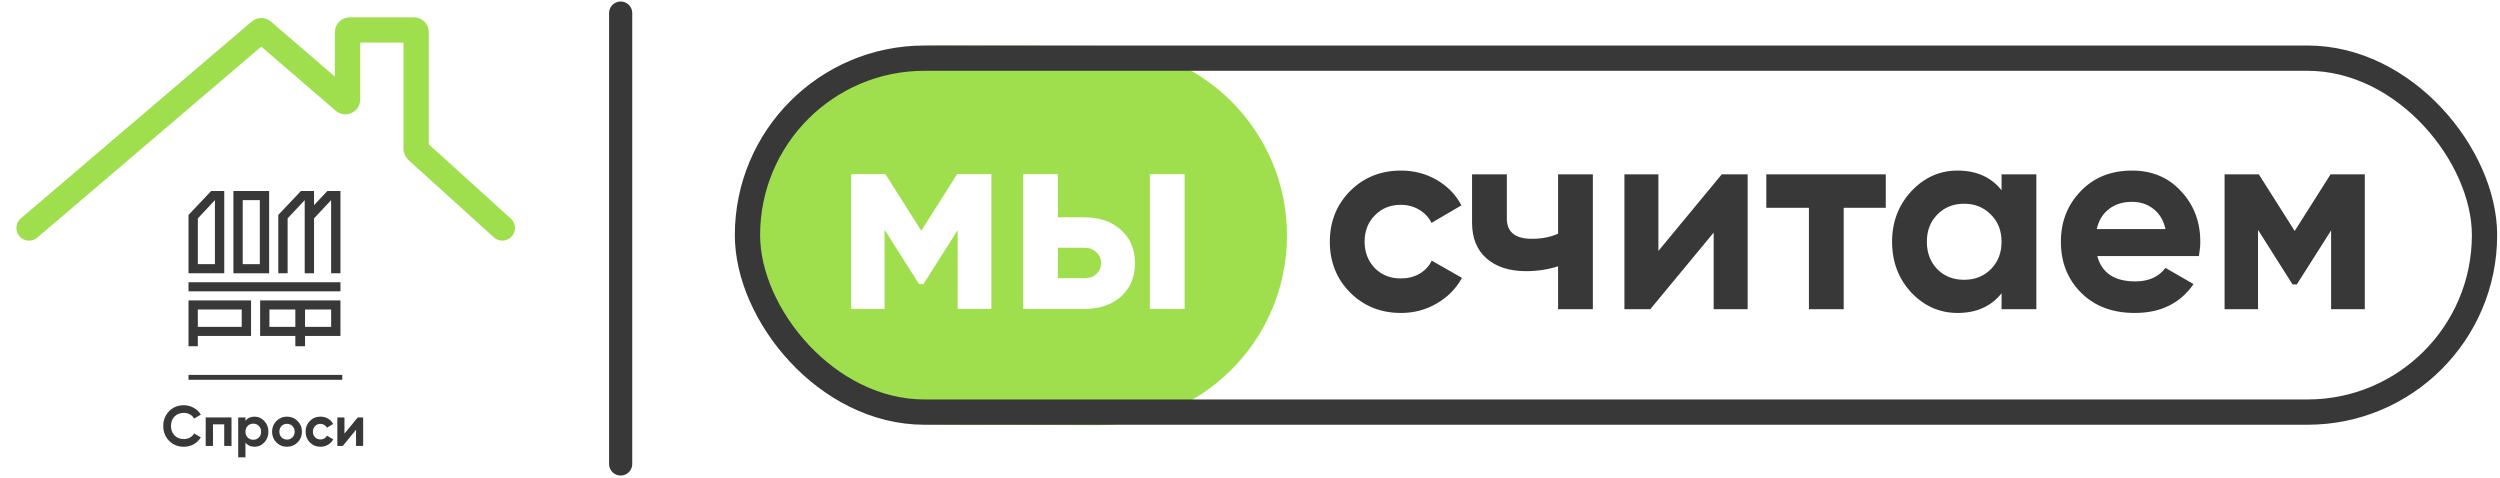
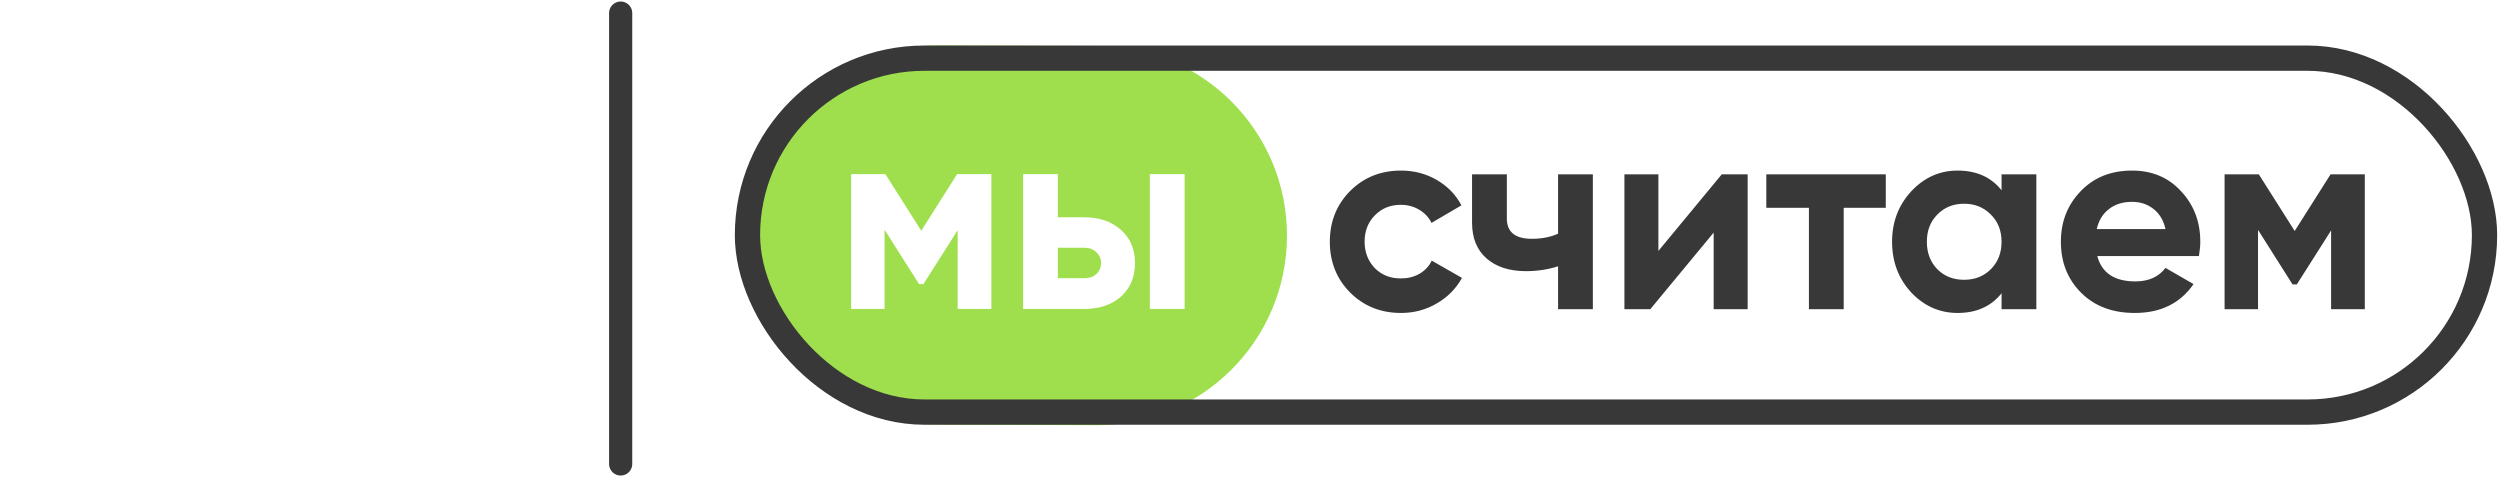
<svg xmlns="http://www.w3.org/2000/svg" width="763" height="146" viewBox="0 0 763 146" fill="none">
  <path fill-rule="evenodd" clip-rule="evenodd" d="M286.58 13.856C254.621 13.739 228.613 39.553 228.49 71.513C228.367 103.472 254.175 129.475 286.135 129.592L334.695 129.77C366.655 129.887 392.663 104.074 392.786 72.114C392.909 40.154 367.1 14.151 335.14 14.034L286.58 13.856ZM302.563 53.144H292.11L281.164 70.427L270.218 53.144H259.766V94.295H269.971V70.098L280.506 86.723H281.822L292.275 70.263V94.295H302.563V53.144ZM330.849 66.312H322.866V53.144H312.249V94.295H330.849C335.513 94.295 339.271 93.033 342.125 90.509C344.978 87.93 346.404 84.528 346.404 80.303C346.404 76.079 344.978 72.704 342.125 70.18C339.271 67.602 335.513 66.312 330.849 66.312ZM350.931 53.144V94.295H361.548V53.144H350.931ZM330.932 84.912H322.866V75.612H330.932C332.413 75.612 333.62 76.051 334.553 76.929C335.54 77.807 336.034 78.932 336.034 80.303C336.034 81.675 335.54 82.8 334.553 83.678C333.62 84.501 332.413 84.912 330.932 84.912Z" fill="#9FDF4D" />
  <rect x="228.127" y="17.75" width="530.148" height="108.021" rx="54.011" stroke="#383838" stroke-width="7.716" />
  <path d="M427.592 95.514C421.392 95.514 416.207 93.429 412.037 89.259C407.922 85.089 405.864 79.931 405.864 73.786C405.864 67.641 407.922 62.483 412.037 58.313C416.207 54.143 421.392 52.058 427.592 52.058C431.597 52.058 435.246 53.018 438.538 54.939C441.83 56.859 444.327 59.438 446.028 62.675L436.892 68.025C436.069 66.324 434.807 64.98 433.106 63.992C431.46 63.004 429.595 62.511 427.51 62.511C424.327 62.511 421.694 63.58 419.609 65.72C417.524 67.805 416.481 70.494 416.481 73.786C416.481 76.968 417.524 79.657 419.609 81.851C421.694 83.936 424.327 84.979 427.51 84.979C429.65 84.979 431.543 84.513 433.189 83.58C434.89 82.592 436.151 81.248 436.974 79.547L446.192 84.814C444.382 88.106 441.803 90.713 438.456 92.633C435.164 94.553 431.543 95.514 427.592 95.514ZM475.524 71.317V53.21H486.141V94.361H475.524V81.275C472.451 82.263 469.187 82.757 465.73 82.757C460.682 82.757 456.677 81.467 453.714 78.889C450.751 76.31 449.27 72.661 449.27 67.942V53.21H459.887V66.708C459.887 70.823 462.438 72.881 467.541 72.881C470.558 72.881 473.219 72.359 475.524 71.317ZM506.141 76.584L525.482 53.21H533.383V94.361H523.013V70.988L503.672 94.361H495.771V53.21H506.141V76.584ZM539.078 53.21H575.538V63.416H562.699V94.361H552.082V63.416H539.078V53.21ZM610.875 58.066V53.21H621.492V94.361H610.875V89.505C607.693 93.511 603.221 95.514 597.46 95.514C591.973 95.514 587.254 93.429 583.304 89.259C579.408 85.034 577.46 79.876 577.46 73.786C577.46 67.75 579.408 62.62 583.304 58.395C587.254 54.171 591.973 52.058 597.46 52.058C603.221 52.058 607.693 54.061 610.875 58.066ZM591.287 82.181C593.427 84.32 596.143 85.39 599.435 85.39C602.727 85.39 605.443 84.32 607.583 82.181C609.778 79.986 610.875 77.188 610.875 73.786C610.875 70.384 609.778 67.613 607.583 65.473C605.443 63.279 602.727 62.181 599.435 62.181C596.143 62.181 593.427 63.279 591.287 65.473C589.147 67.613 588.077 70.384 588.077 73.786C588.077 77.188 589.147 79.986 591.287 82.181ZM671.118 78.148H640.09C641.462 83.305 645.33 85.884 651.695 85.884C655.755 85.884 658.828 84.513 660.913 81.769L669.472 86.707C665.412 92.578 659.431 95.514 651.53 95.514C644.727 95.514 639.267 93.456 635.152 89.341C631.037 85.226 628.98 80.041 628.98 73.786C628.98 67.641 631.01 62.483 635.07 58.313C639.075 54.143 644.288 52.058 650.707 52.058C656.798 52.058 661.763 54.143 665.604 58.313C669.554 62.483 671.53 67.641 671.53 73.786C671.53 74.938 671.392 76.392 671.118 78.148ZM639.926 69.918H660.913C660.309 67.229 659.075 65.172 657.209 63.745C655.398 62.319 653.231 61.605 650.707 61.605C647.854 61.605 645.495 62.346 643.629 63.827C641.764 65.254 640.529 67.284 639.926 69.918ZM711.286 53.21H721.738V94.361H711.45V70.329L700.998 86.79H699.681L689.147 70.165V94.361H678.941V53.21H689.394L700.34 70.494L711.286 53.21Z" fill="#383838" />
  <path d="M189.425 4L189.425 141.598" stroke="#383838" stroke-width="7.073" stroke-linecap="round" />
  <g clip-path="url(#clip0_426_122)">
    <path d="M56.101 136.347C54.285 136.347 52.786 135.738 51.602 134.519C50.419 133.301 49.827 131.799 49.827 130.011C49.827 128.214 50.419 126.712 51.602 125.505C52.786 124.286 54.285 123.677 56.101 123.677C57.193 123.677 58.198 123.938 59.117 124.46C60.048 124.971 60.772 125.666 61.289 126.549L59.238 127.75C58.939 127.204 58.514 126.78 57.963 126.479C57.411 126.166 56.791 126.009 56.101 126.009C54.929 126.009 53.981 126.381 53.257 127.123C52.545 127.865 52.188 128.829 52.188 130.011C52.188 131.184 52.545 132.141 53.257 132.883C53.981 133.625 54.929 133.997 56.101 133.997C56.791 133.997 57.411 133.847 57.963 133.546C58.526 133.231 58.951 132.808 59.238 132.274L61.289 133.475C60.772 134.356 60.054 135.059 59.135 135.581C58.215 136.092 57.204 136.347 56.101 136.347Z" fill="#383838" />
    <path d="M70.657 127.402V136.103H68.434V129.508H65.004V136.103H62.78V127.402H70.657Z" fill="#383838" />
-     <path d="M77.711 127.158C78.872 127.158 79.86 127.604 80.676 128.498C81.503 129.381 81.917 130.465 81.917 131.753C81.917 133.041 81.503 134.131 80.676 135.025C79.86 135.906 78.872 136.348 77.711 136.348C76.504 136.348 75.574 135.924 74.919 135.077V139.584H72.696V127.402H74.919V128.428C75.574 127.582 76.504 127.158 77.711 127.158ZM75.591 133.528C76.039 133.981 76.608 134.207 77.298 134.207C77.987 134.207 78.556 133.981 79.004 133.528C79.464 133.063 79.694 132.471 79.694 131.753C79.694 131.033 79.464 130.447 79.004 129.995C78.556 129.531 77.987 129.299 77.298 129.299C76.608 129.299 76.039 129.531 75.591 129.995C75.143 130.447 74.919 131.033 74.919 131.753C74.919 132.471 75.143 133.063 75.591 133.528Z" fill="#383838" />
+     <path d="M77.711 127.158C78.872 127.158 79.86 127.604 80.676 128.498C81.503 129.381 81.917 130.465 81.917 131.753C81.917 133.041 81.503 134.131 80.676 135.025C79.86 135.906 78.872 136.348 77.711 136.348C76.504 136.348 75.574 135.924 74.919 135.077V139.584H72.696H74.919V128.428C75.574 127.582 76.504 127.158 77.711 127.158ZM75.591 133.528C76.039 133.981 76.608 134.207 77.298 134.207C77.987 134.207 78.556 133.981 79.004 133.528C79.464 133.063 79.694 132.471 79.694 131.753C79.694 131.033 79.464 130.447 79.004 129.995C78.556 129.531 77.987 129.299 77.298 129.299C76.608 129.299 76.039 129.531 75.591 129.995C75.143 130.447 74.919 131.033 74.919 131.753C74.919 132.471 75.143 133.063 75.591 133.528Z" fill="#383838" />
    <path d="M90.827 135.026C89.942 135.907 88.862 136.349 87.587 136.349C86.311 136.349 85.231 135.907 84.346 135.026C83.474 134.132 83.037 133.042 83.037 131.754C83.037 130.466 83.474 129.382 84.346 128.499C85.231 127.606 86.311 127.159 87.587 127.159C88.862 127.159 89.942 127.606 90.827 128.499C91.712 129.382 92.154 130.466 92.154 131.754C92.154 133.042 91.712 134.132 90.827 135.026ZM85.915 133.477C86.363 133.929 86.921 134.156 87.587 134.156C88.254 134.156 88.811 133.929 89.259 133.477C89.707 133.024 89.931 132.45 89.931 131.754C89.931 131.058 89.707 130.483 89.259 130.031C88.811 129.578 88.254 129.352 87.587 129.352C86.921 129.352 86.363 129.578 85.915 130.031C85.478 130.483 85.261 131.058 85.261 131.754C85.261 132.45 85.478 133.024 85.915 133.477Z" fill="#383838" />
    <path d="M97.82 136.348C96.521 136.348 95.435 135.906 94.563 135.025C93.701 134.142 93.269 133.052 93.269 131.753C93.269 130.454 93.701 129.362 94.563 128.481C95.435 127.599 96.521 127.158 97.82 127.158C98.659 127.158 99.423 127.362 100.112 127.767C100.802 128.173 101.325 128.718 101.681 129.403L99.768 130.534C99.596 130.175 99.331 129.89 98.975 129.682C98.63 129.473 98.239 129.368 97.803 129.368C97.136 129.368 96.584 129.595 96.148 130.047C95.712 130.487 95.493 131.057 95.493 131.753C95.493 132.438 95.712 133.006 96.148 133.458C96.584 133.899 97.136 134.12 97.803 134.12C98.251 134.12 98.647 134.02 98.992 133.824C99.348 133.615 99.612 133.33 99.785 132.971L101.715 134.085C101.336 134.769 100.802 135.321 100.112 135.737C99.423 136.144 98.659 136.348 97.82 136.348Z" fill="#383838" />
    <path d="M109.18 127.402H110.835V136.103H108.663V131.16L104.613 136.103H102.958V127.402H105.13V132.345L109.18 127.402Z" fill="#383838" />
    <path d="M104.457 115.911V114.418H57.534V115.911H104.457Z" fill="#383838" />
    <path fill-rule="evenodd" clip-rule="evenodd" d="M74.083 80.62H79.297V61.078H74.083V80.62ZM71.234 83.406H82.144V58.296H71.234V83.406Z" fill="#383838" />
-     <path fill-rule="evenodd" clip-rule="evenodd" d="M57.534 88.917H103.906V86.143H57.534V88.917Z" fill="#383838" />
    <path fill-rule="evenodd" clip-rule="evenodd" d="M60.372 99.757H73.776V94.461H60.372V99.757ZM57.534 105.671H60.372V102.528H76.615V91.688H57.534V105.671Z" fill="#383838" />
-     <path fill-rule="evenodd" clip-rule="evenodd" d="M92.997 61.078V83.405H95.844V66.648L101.057 61.081V83.405H103.906V58.296H99.905L95.844 62.621V58.296H91.844L84.933 65.595V83.405H87.783V66.649L92.997 61.078Z" fill="#383838" />
    <path fill-rule="evenodd" clip-rule="evenodd" d="M82.229 99.756H90.138V94.46H82.229V99.756ZM93.099 99.756H101.067V94.46H93.099V99.756ZM79.39 102.527H90.138V105.67H93.099V102.527H103.905V91.686H79.39V102.527Z" fill="#383838" />
    <path fill-rule="evenodd" clip-rule="evenodd" d="M60.384 66.649L65.596 61.081V80.62H60.384V66.649ZM65.596 83.405H68.445V58.296H64.445L57.534 65.595V83.405H65.596Z" fill="#383838" />
  </g>
-   <path d="M8.868 69.583L79.333 9.5C79.574 9.294 79.929 9.295 80.169 9.502L104.999 30.892C105.416 31.251 106.062 30.955 106.062 30.405V9.786C106.062 9.43 106.35 9.143 106.705 9.143H126.359C126.715 9.143 127.002 9.43 127.002 9.786V45.47C127.002 45.652 127.079 45.825 127.214 45.947L153.312 69.583" stroke="#9FDF4D" stroke-width="7.716" stroke-linecap="round" />
  <defs>
    <clipPath id="clip0_426_122">
-       <rect width="160.746" height="81.659" fill="white" transform="translate(0 58.012)" />
-     </clipPath>
+       </clipPath>
  </defs>
</svg>